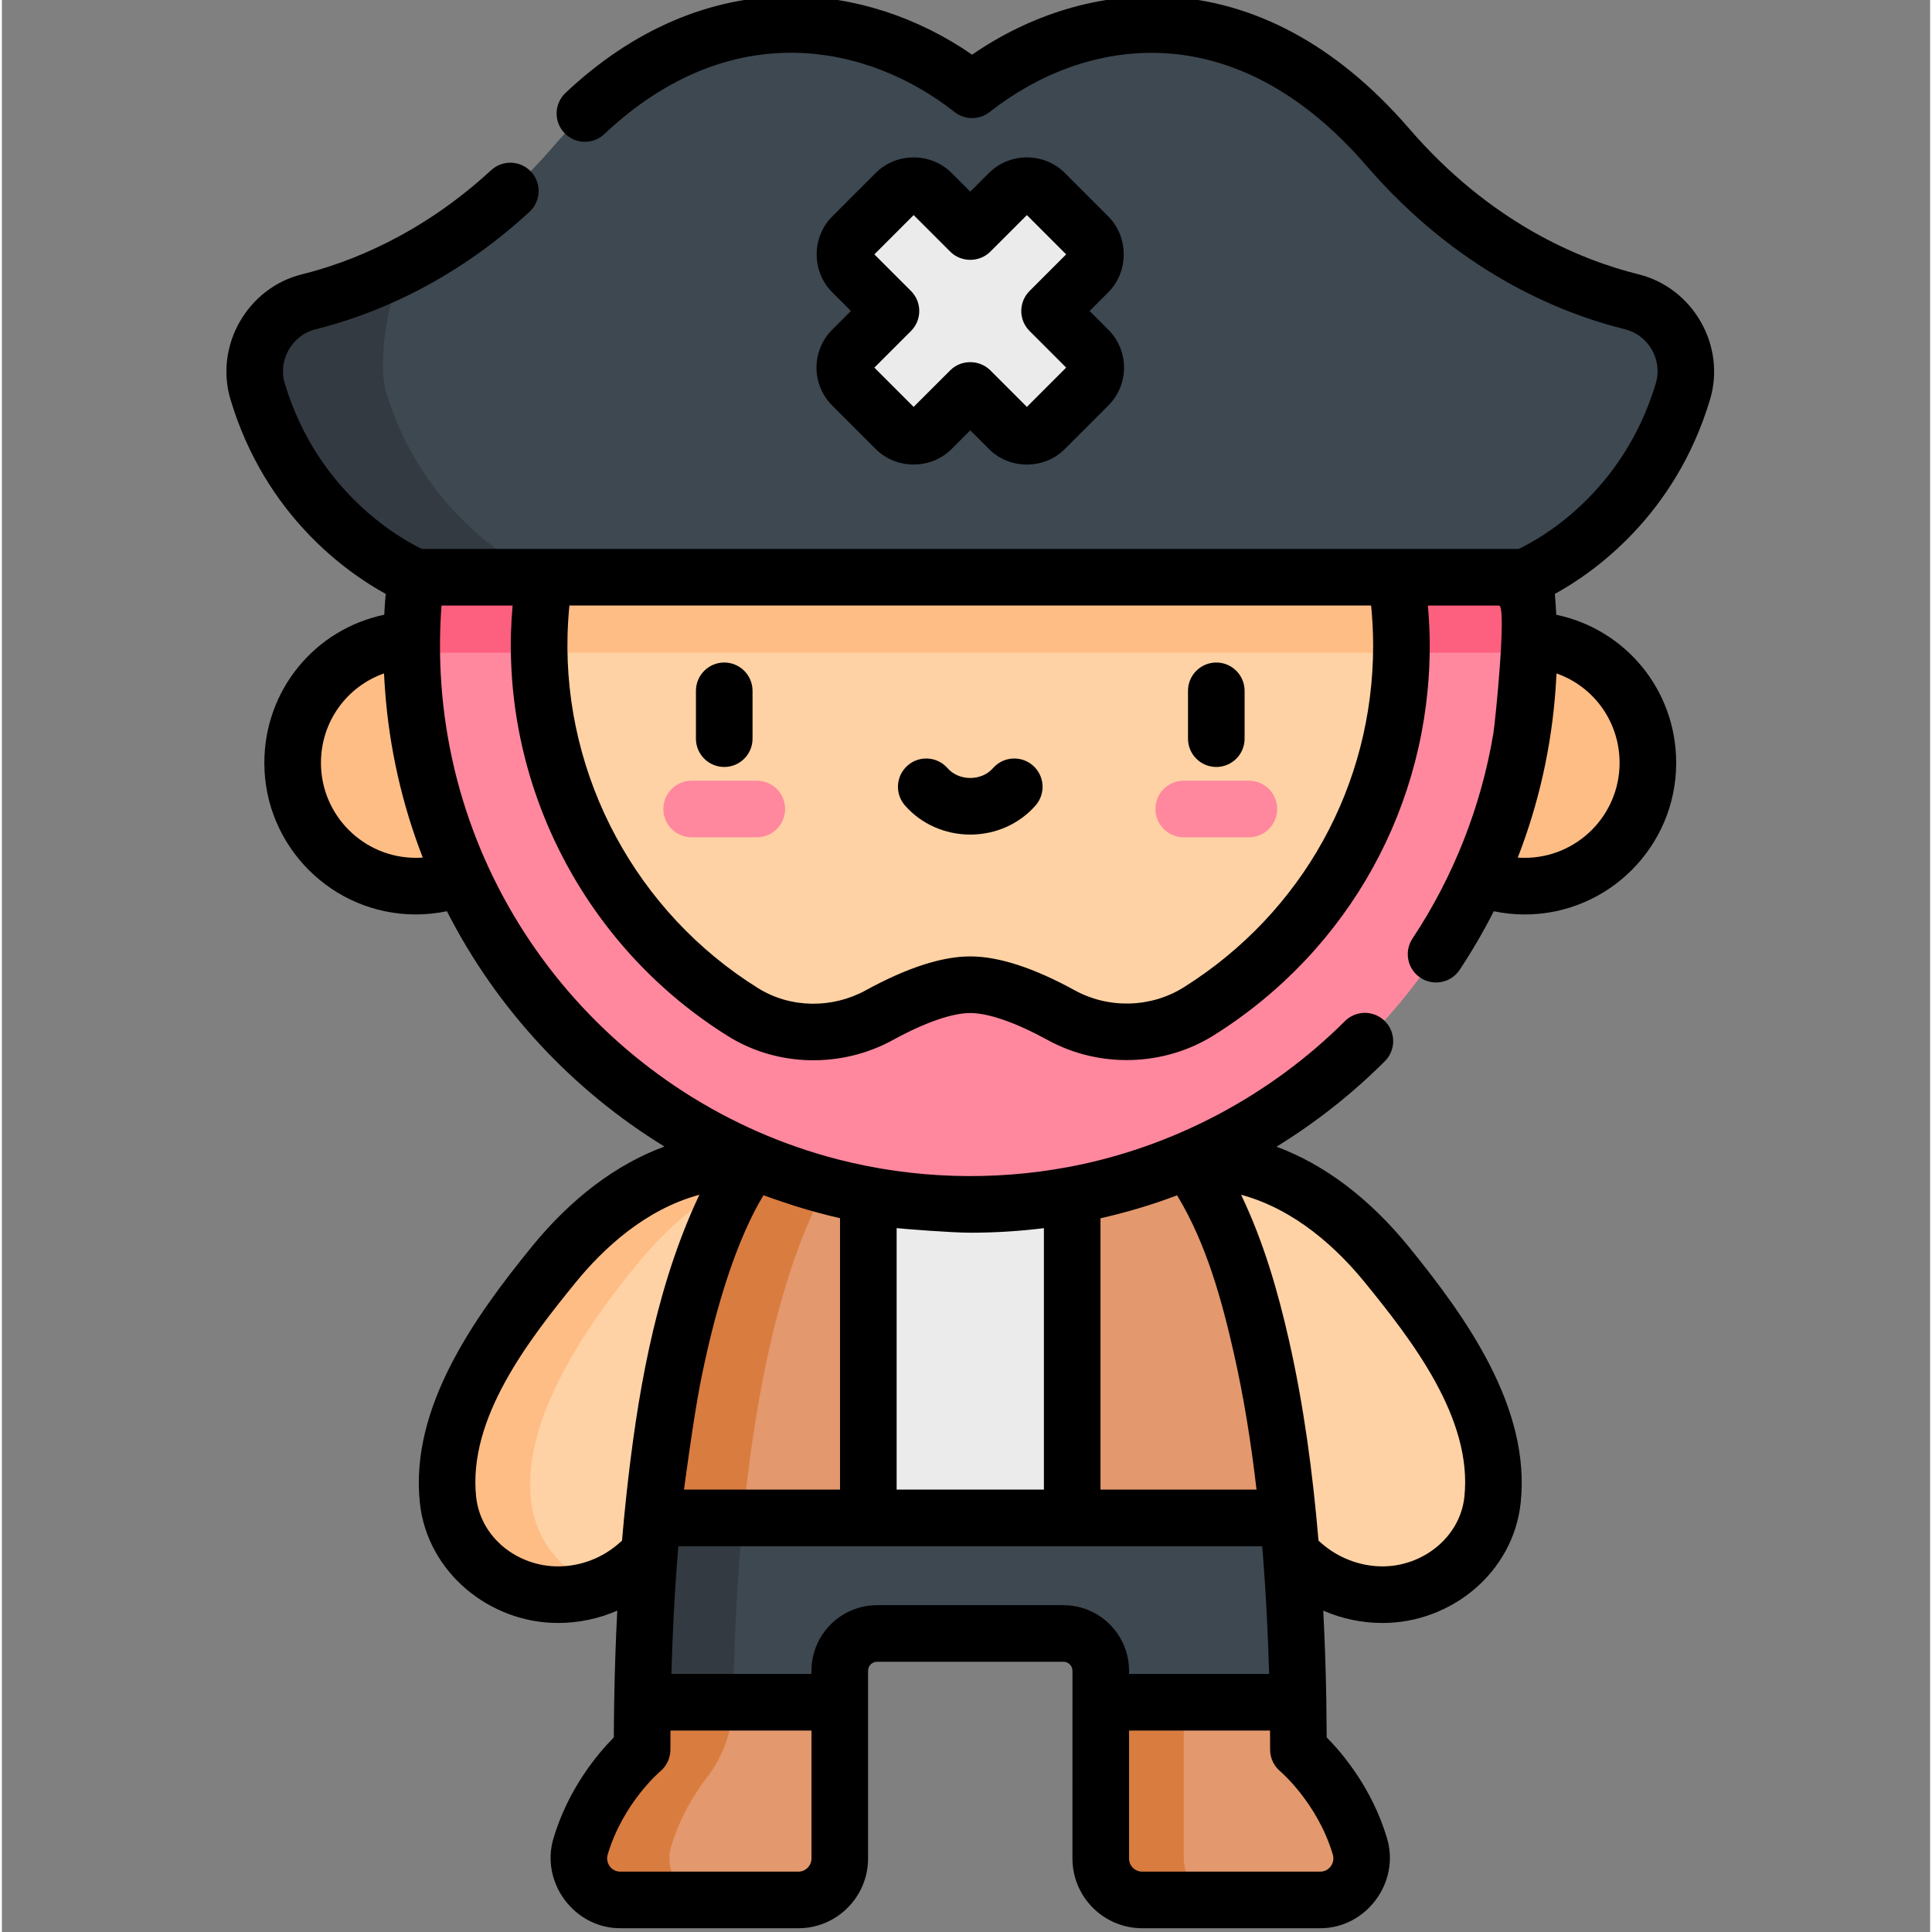
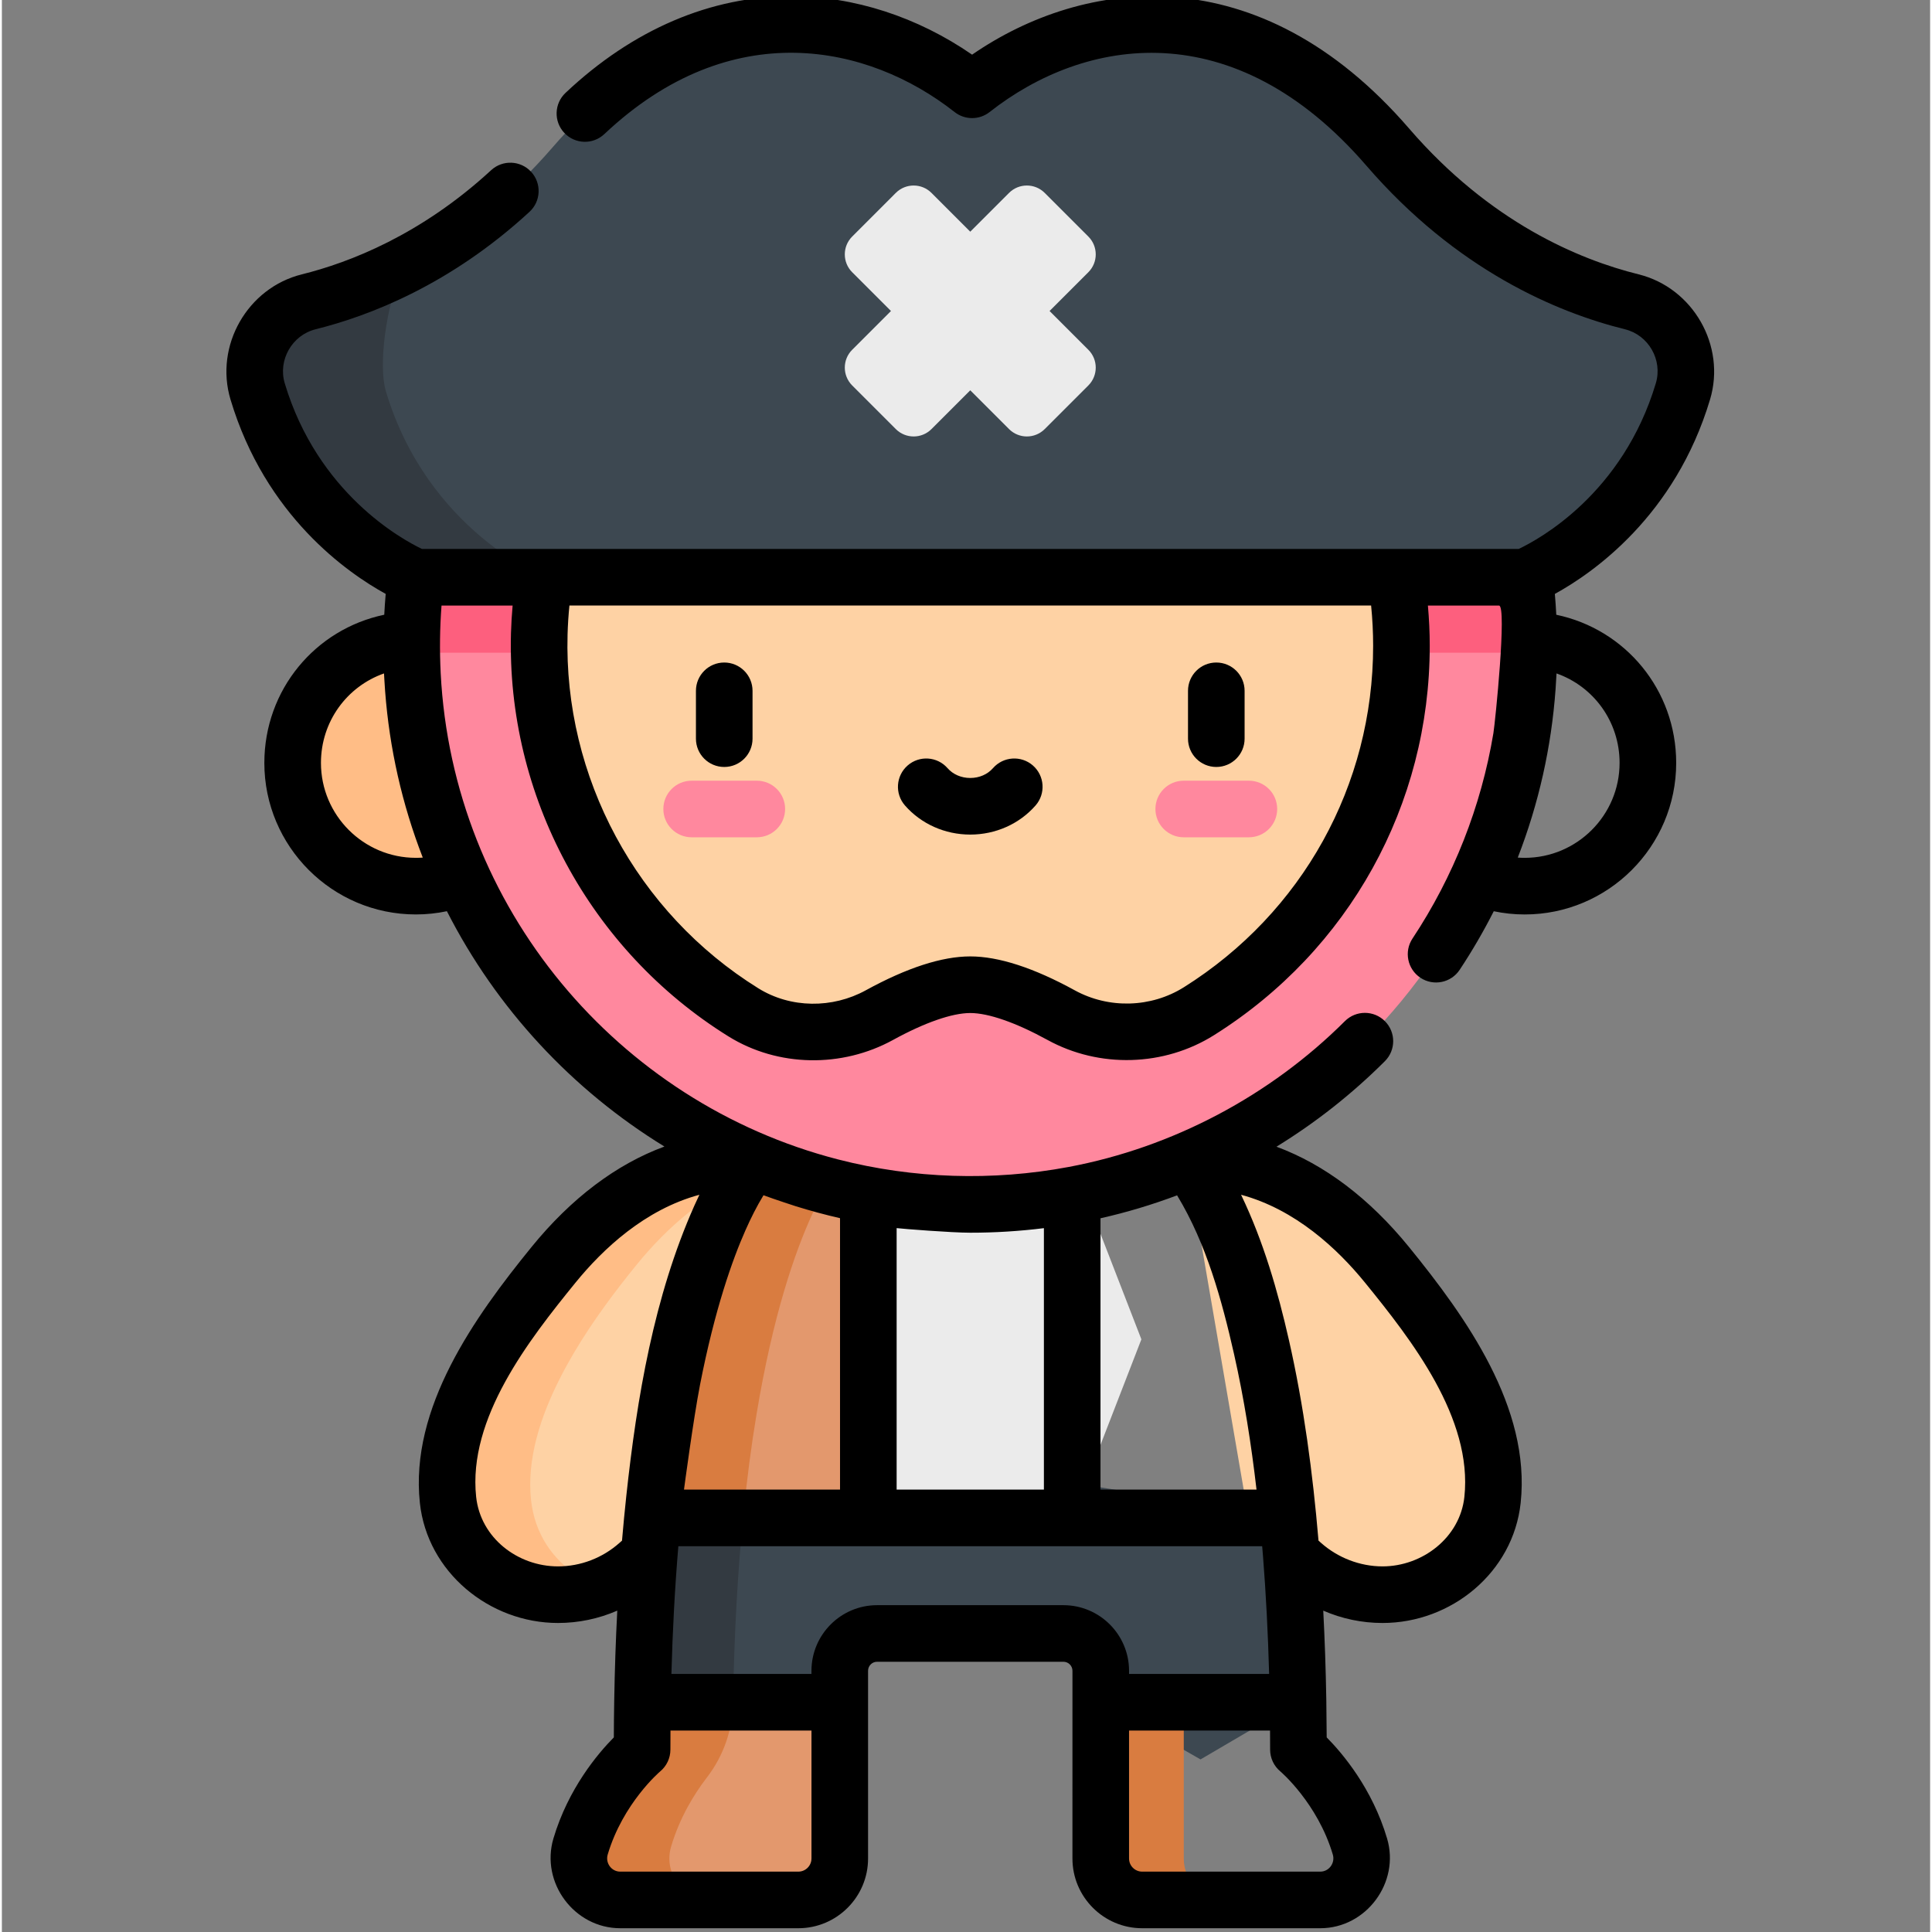
<svg xmlns="http://www.w3.org/2000/svg" height="511pt" viewBox="-59 1 511 511.999" width="511pt">
  <rect x="-59" y="1" width="511" height="511.999" fill="#808080" stroke="none" />
  <path d="m328.227 365.988c-4.488-8.812-10.301-17.188-15.863-24.383-1.395-1.805-2.82-3.59-4.254-5.367-13.27-16.324-31.203-28.656-53.023-27.625l15.406 89.477.805 4.633 14.27 12.723c10.594 9.449 26.328 10.969 38.156 3.121 6.582-4.363 11.34-11.082 12.309-20.07 1.141-10.629-2.371-21.898-7.805-32.508zm0 0" fill="#fed2a4" />
  <path d="m87.152 336.238c-1.441 1.773-2.859 3.562-4.258 5.367-5.559 7.195-11.371 15.574-15.859 24.383-5.438 10.609-8.949 21.879-7.805 32.508.965 8.988 5.723 15.703 12.305 20.07 11.828 7.848 27.566 6.328 38.16-3.121l14.27-12.723.801-4.633 15.406-89.477c-21.816-1.031-39.75 11.301-53.02 27.625zm0 0" fill="#fed2a4" />
  <path d="m93.535 418.566c-6.578-4.367-11.34-11.082-12.305-20.07-1.145-10.629 2.367-21.898 7.805-32.508 4.488-8.812 10.301-17.188 15.859-24.383 1.398-1.805 2.816-3.594 4.258-5.367 8.34-10.262 18.52-18.938 30.348-23.719l.672-3.906c-21.82-1.031-39.75 11.301-53.02 27.625-1.441 1.773-2.859 3.562-4.258 5.367-5.559 7.195-11.371 15.574-15.859 24.383-5.438 10.609-8.949 21.879-7.805 32.508.965 8.988 5.723 15.703 12.305 20.07 8.418 5.582 18.809 6.402 27.922 3.016-2.047-.781-4.035-1.766-5.922-3.016zm0 0" fill="#ffbd86" />
  <path d="m284.488 451.648c-.309-18.234-1.258-34.285-2.648-48.383l-84.215-13.723-84.203 13.723c-1.395 14.133-2.344 30.246-2.648 48.543l-.004.305 26.008 15.152 26.27-15.152v-8.332c0-5.465 4.422-9.895 9.887-9.895h49.383c5.465 0 9.895 4.43 9.895 9.895v8.332l26.434 15.152 25.844-15.152zm0 0" fill="#3d4851" />
  <path d="m224.645 308.617 18.332 47.32-18.332 47.324h-54.027l-17.367-47.324 17.367-47.32zm0 0" fill="#ebebeb" />
  <path d="m113.445 403.262-.023.004c-.855 8.664-1.539 18.078-2.016 28.277-.297 6.438-.516 13.184-.633 20.266l-.004.305 21.391 12.461c1.633-3.891 2.539-8.066 2.605-12.34.004-.039.004-.082.004-.121l.004-.305c.305-18.297 1.254-34.41 2.648-48.543l.023-.004h-.02c.129-1.344.266-2.668.402-3.973zm0 0" fill="#333a41" />
  <path d="m110.77 452.113c-.066 4.082-.105 8.258-.105 12.559 0 0-11.504 9.496-16.309 25.68-2.094 7.055 3.152 14.152 10.512 14.152h47.203c6.062 0 10.977-4.914 10.977-10.977v-41.414zm0 0" fill="#e3986d" />
-   <path d="m284.488 452.113c.066 4.082.105 8.258.105 12.559 0 0 11.504 9.496 16.309 25.68 2.094 7.055-3.152 14.152-10.512 14.152h-47.203c-6.062 0-10.977-4.914-10.977-10.977v-41.414zm0 0" fill="#e3986d" />
  <path d="m254.211 493.523v-41.414h-22v41.414c0 6.062 4.914 10.977 10.977 10.977h22c-6.062 0-10.977-4.914-10.977-10.977zm0 0" fill="#d97c40" />
  <path d="m170.617 308.617v94.645h-57.191c.98-10.121 2.188-19.246 3.559-27.438 8.664-52.34 23.191-67.207 23.191-67.207zm0 0" fill="#e3986d" />
  <path d="m137.426 403.262c.98-10.121 2.188-19.25 3.559-27.438 8.664-52.336 23.191-67.203 23.191-67.207h-24s-11.121 11.383-19.707 49.289c-3.328 14.703-5.566 30.164-7.043 45.355zm0 0" fill="#d97c40" />
-   <path d="m281.836 403.262h-57.191v-94.645h30.438s14.531 14.867 23.195 67.207c1.371 8.188 2.574 17.316 3.559 27.438zm0 0" fill="#e3986d" />
  <path d="m83.367 203.18c0 18.035-14.621 32.656-32.656 32.656-18.035 0-32.656-14.621-32.656-32.656 0-18.035 14.621-32.656 32.656-32.656 18.035 0 32.656 14.621 32.656 32.656zm0 0" fill="#ffbd86" />
-   <path d="m377.207 203.18c0 18.035-14.621 32.656-32.656 32.656-18.035 0-32.656-14.621-32.656-32.656 0-18.035 14.621-32.656 32.656-32.656 18.035 0 32.656 14.621 32.656 32.656zm0 0" fill="#ffbd86" />
  <path d="m50.711 153.977c-.727 5.957-1.109 12.02-1.109 18.176 0 81.754 66.273 148.031 148.027 148.031 81.758 0 148.031-66.277 148.031-148.031 0-6.156-.379-12.219-1.109-18.176l-147.391-18.367zm0 0" fill="#ff889e" />
  <path d="m197.16 135.609-146.449 18.367c-.73 5.957-1.113 12.02-1.113 18.172 0 .613.016 1.219.023 1.828h296.016c.008-.609.023-1.215.023-1.828 0-6.152-.383-12.215-1.113-18.172zm0 0" fill="#fd5f7e" />
  <path d="m84.82 153.977c-.785 4.891-1.27 9.879-1.41 14.957-1.168 42.285 20.773 79.645 54.094 100.344 10.957 6.805 24.742 6.949 36.043.742 7.543-4.141 16.648-8.062 24.086-8.062s16.539 3.922 24.078 8.062c11.484 6.305 25.438 5.926 36.527-1.043 32.207-20.23 53.656-56.07 53.656-96.828 0-6.184-.5-12.254-1.453-18.172l-113.281-18.367zm0 0" fill="#fed2a4" />
  <path d="m271.465 222.891h-17.266c-4.141 0-7.5-3.359-7.5-7.5 0-4.145 3.359-7.5 7.5-7.5h17.266c4.145 0 7.5 3.355 7.5 7.5 0 4.141-3.355 7.5-7.5 7.5zm0 0" fill="#ff889e" />
  <path d="m141.062 222.891h-17.266c-4.145 0-7.5-3.359-7.5-7.5 0-4.145 3.355-7.5 7.5-7.5h17.266c4.141 0 7.5 3.355 7.5 7.5 0 4.141-3.359 7.5-7.5 7.5zm0 0" fill="#ff889e" />
-   <path d="m311.895 172.148c0-6.184-.5-12.25-1.453-18.172l-113.281-18.367-112.34 18.367c-.785 4.891-1.27 9.879-1.41 14.957-.047 1.691-.043 3.371-.016 5.043h228.469c.012-.609.031-1.215.031-1.828zm0 0" fill="#ffbd86" />
  <path d="m372.949 80.984c-16.34-4.051-41.738-14.43-64.68-40.996-37.652-43.594-81.602-37.652-110.156-15.191-28.555-22.461-73.473-28.402-111.121 15.191-22.945 26.566-48.34 36.945-64.684 40.996-10.477 2.598-16.641 13.379-13.543 23.723 11.062 36.945 41.945 49.27 41.945 49.27h293.836s30.883-12.324 41.945-49.27c3.098-10.344-3.066-21.125-13.543-23.723zm0 0" fill="#3d4851" />
  <path d="m42.766 104.707c-2.039-6.812-.059-22.488 4.52-33.141-9.375 4.801-18 7.688-24.977 9.418-10.477 2.598-16.641 13.379-13.543 23.723 11.062 36.941 41.945 49.27 41.945 49.27h34s-30.883-12.328-41.945-49.27zm0 0" fill="#333a41" />
  <path d="m218.648 83.418 10.277-10.277c2.609-2.609 2.609-6.844 0-9.453l-11.566-11.566c-2.609-2.609-6.844-2.609-9.453 0l-10.277 10.277-10.277-10.277c-2.609-2.609-6.84-2.609-9.453 0l-11.562 11.566c-2.609 2.609-2.609 6.844 0 9.453l10.277 10.277-10.277 10.277c-2.609 2.609-2.609 6.84 0 9.453l11.562 11.562c2.613 2.609 6.844 2.609 9.453 0l10.277-10.277 10.277 10.277c2.609 2.609 6.844 2.609 9.453 0l11.566-11.562c2.609-2.613 2.609-6.844 0-9.453zm0 0" fill="#ebebeb" />
  <path d="m93.926 492.984c-.203 5.969 4.676 11.516 10.941 11.516h24c-7.359 0-12.605-7.098-10.512-14.152 2.293-7.715 6.109-13.914 9.473-18.285 4.387-5.699 6.824-12.641 6.941-19.828 0-.043 0-.082 0-.125h-24c-.066 4.082-.105 8.258-.105 12.562 0 0-2.348 1.941-5.363 5.559-3.664 4.387-8.309 11.246-10.945 20.117-.258.879-.398 1.762-.43 2.637zm0 0" fill="#d97c40" />
  <path d="m262.832 204.254c4.141 0 7.5-3.355 7.5-7.5v-12.68c0-4.141-3.359-7.5-7.5-7.5-4.145 0-7.5 3.359-7.5 7.5v12.68c0 4.141 3.355 7.5 7.5 7.5zm0 0" />
  <path d="m132.43 204.254c4.141 0 7.5-3.355 7.5-7.5v-12.68c0-4.141-3.359-7.5-7.5-7.5-4.145 0-7.5 3.359-7.5 7.5v12.68c0 4.141 3.355 7.5 7.5 7.5zm0 0" />
  <path d="m197.629 222.172c6.711 0 13.02-2.816 17.312-7.723 2.723-3.121 2.406-7.859-.711-10.586-3.121-2.727-7.859-2.406-10.586.711-1.441 1.648-3.633 2.598-6.016 2.598-2.379 0-4.57-.949-6.016-2.598-2.723-3.117-7.461-3.438-10.582-.711-3.117 2.727-3.438 7.465-.711 10.586 4.293 4.906 10.602 7.723 17.309 7.723zm0 0" />
-   <path d="m238.293 68.41c0-3.66-1.355-7.32-4.062-10.027 0 0-11.555-11.555-11.566-11.566-5.473-5.473-14.586-5.469-20.059 0l-4.977 4.977s-4.969-4.969-4.973-4.977c-5.473-5.469-14.594-5.465-20.062 0 0 0-11.547 11.551-11.562 11.566-5.469 5.469-5.461 14.598 0 20.059l4.973 4.973-4.973 4.977c-5.531 5.527-5.531 14.527 0 20.059 0 0 11.547 11.547 11.562 11.566 5.453 5.449 14.625 5.434 20.062 0l4.973-4.977s4.965 4.969 4.977 4.977c5.473 5.473 14.602 5.457 20.059 0l11.566-11.566c5.527-5.527 5.527-14.527 0-20.059l-4.977-4.973s4.965-4.969 4.977-4.977c2.707-2.711 4.062-6.371 4.062-10.031zm-24.949 20.309 9.699 9.699-10.41 10.414s-9.691-9.695-9.699-9.699c-2.812-2.812-7.664-2.945-10.605 0l-9.703 9.699-10.41-10.41 9.703-9.703c2.926-2.93 2.926-7.676 0-10.605l-9.703-9.699 10.41-10.414s9.699 9.699 9.703 9.699c2.809 2.812 7.656 2.949 10.605 0l9.699-9.699 10.41 10.41-9.699 9.703c-2.93 2.926-2.93 7.676 0 10.605zm0 0" />
  <path d="m24.117 88.262c14.312-3.551 35.77-11.832 56.707-31.129 3.047-2.805 3.238-7.551.434-10.598-2.809-3.047-7.551-3.238-10.598-.434-18.605 17.145-37.543 24.473-50.156 27.602-14.422 3.578-23.188 18.902-18.922 33.152 9.25 30.898 31.066 46.012 41.133 51.535-.164 1.836-.285 3.676-.383 5.52-18.293 3.828-31.777 19.898-31.777 39.27 0 22.141 18.016 40.156 40.156 40.156 2.785 0 5.531-.293 8.223-.859 13.098 25.727 33.145 47.344 57.648 62.367-12.75 4.695-24.699 13.684-35.25 26.664-15.047 18.512-32.27 42.555-29.559 67.789 1.969 18.352 18.445 31.809 36.602 31.809 5.449 0 10.785-1.129 15.711-3.273-.402 7.711-.676 15.68-.812 23.875 0 0-.004.277-.004.281-.055 3.234-.086 6.348-.098 9.438-4.18 4.219-12.066 13.512-16.008 26.789-3.469 11.68 5.527 23.785 17.703 23.785h47.203c10.188 0 18.477-8.289 18.477-18.477v-49.746c0-1.32 1.07-2.395 2.383-2.395h49.387c1.32 0 2.395 1.074 2.395 2.395l-.004 49.746c0 10.188 8.289 18.477 18.477 18.477h47.207c12.188 0 21.16-12.141 17.699-23.785-3.938-13.277-11.828-22.57-16.004-26.789-.016-3.07-.098-9.863-.102-9.902-.137-8.125-.41-16.027-.809-23.691 4.922 2.145 10.262 3.273 15.711 3.273 18.246.004 34.625-13.414 36.602-31.812 2.715-25.254-14.488-49.242-29.562-67.789-10.52-12.941-22.438-21.918-35.148-26.621 10.309-6.328 19.953-13.898 28.727-22.66 2.934-2.926 2.938-7.672.012-10.605-2.926-2.93-7.676-2.934-10.609-.008-19.75 19.719-45.609 33.469-73.211 38.645-20.152 3.781-41.176 3.125-61.035-1.98-.062-.016-.121-.031-.184-.047-58.277-15.062-102.012-66.672-105.191-128.812-.301-5.977-.234-11.973.219-17.941h18.84c-.211 2.422-.363 4.844-.43 7.25-1.191 43.129 20.891 84.098 57.629 106.926 13.156 8.172 30.094 8.367 43.613.945 8.383-4.602 15.652-7.137 20.473-7.137 4.82 0 12.09 2.535 20.469 7.133 13.73 7.539 30.867 7.066 44.129-1.266 35.797-22.484 57.168-61.055 57.168-103.176 0-3.551-.176-7.117-.488-10.672h18.852c2.121.098-1.023 30.969-1.496 33.82-3.223 19.387-10.578 38.047-21.441 54.422-2.289 3.449-1.348 8.105 2.105 10.395 3.449 2.289 8.105 1.348 10.395-2.102 3.328-5.02 6.336-10.207 9.039-15.527 2.684.559 5.418.852 8.188.852 22.145 0 40.156-18.016 40.156-40.156 0-19.371-13.484-35.441-31.777-39.27-.094-1.844-.219-3.684-.379-5.52 10.062-5.523 31.879-20.633 41.133-51.535 4.27-14.262-4.527-29.578-18.926-33.152-15.941-3.953-39.43-13.863-60.809-38.621-39.957-46.266-86.215-40.016-115.832-19.602-14.453-9.977-31.227-15.438-47.801-15.48-21.422-.062-42.133 8.805-59.953 25.617-3.016 2.844-3.152 7.59-.312 10.602 2.844 3.016 7.59 3.152 10.602.312 33.609-31.703 69.988-23.805 92.828-5.84 2.719 2.137 6.551 2.137 9.27 0 25.215-19.832 64.684-26.516 99.844 14.195 23.957 27.738 50.5 38.898 68.551 43.375 6.234 1.547 10.012 8.125 8.168 14.293-8.762 29.262-30.895 41.336-36.348 43.918h-290.652c-5.379-2.574-27.633-14.781-36.359-43.918-1.836-6.148 1.973-12.754 8.168-14.293zm127.348 232.426c3.844 1.188 7.73 2.246 11.652 3.141v71.93h-41.352c.027-.227 2.496-18.789 4.246-27.762 3.926-20.113 8.613-33.234 12.051-40.984 1.391-3.137 2.965-6.301 4.773-9.262 2.797 1.051 8.582 2.922 8.629 2.938zm46.164 6.992c6.52 0 13.047-.402 19.516-1.207v69.285h-39.027v-69.297c1.527.191 14.551 1.219 19.512 1.219zm54.812-9.902c.035.059.07.121.105.18 7.652 12.645 11.773 27.641 15 41.938 2.668 11.828 4.551 23.824 5.945 35.863h-41.348v-71.902c6.918-1.559 13.691-3.594 20.297-6.078zm-147.098 91.5-.641.57c-4.527 4.035-10.324 6.258-16.328 6.258-10.684 0-20.52-7.547-21.688-18.41-2.242-20.832 13.965-41.57 26.285-56.73 7.344-9.035 18.484-19.449 32.875-23.34-.473.98-.926 1.965-1.367 2.957-10.684 24.043-15.191 50.848-18 76.84-.422 3.91-.793 7.82-1.129 11.734-.004.043-.004.082-.008.121zm50.203 84.246c0 1.918-1.559 3.477-3.477 3.477h-47.203c-2.34 0-3.977-2.305-3.32-4.52 4.047-13.633 13.816-21.965 13.891-22.023 1.727-1.426 2.727-3.547 2.727-5.785 0-1.684.008-3.367.02-5.062h37.367v33.914zm66.77-67.137h-49.383c-9.586 0-17.387 7.801-17.387 17.395v.828h-37.113c.305-11.301.891-22.578 1.836-33.844h154.719c.074.883.148 1.777.227 2.723.777 9.867 1.32 20.277 1.617 31.121h-37.121v-.828c0-9.594-7.801-17.395-17.395-17.395zm71.395 66.098c.66 2.223-1 4.516-3.32 4.516h-47.207c-1.914 0-3.477-1.559-3.477-3.477v-33.914h37.367c.012 1.695.02 3.379.02 5.062 0 2.238 1 4.359 2.727 5.785.094.078 9.852 8.418 13.891 22.027zm8.559-151.539c12.297 15.129 28.539 35.91 26.305 56.746-1.16 10.797-11.129 18.414-21.691 18.414-5.977 0-11.871-2.285-16.328-6.258l-.637-.57c-.008-.066-.012-.125-.02-.191-1.504-17.691-3.883-35.621-7.82-52.953-2.965-13.074-6.766-26.141-12.566-38.266-.016-.027-.027-.055-.039-.086-.027-.051-.055-.105-.078-.16 14.402 3.887 25.543 14.305 32.875 23.324zm67.434-137.766c0 13.871-11.285 25.156-25.156 25.156-.609 0-1.219-.023-1.824-.066 5.555-14.312 8.902-29.246 10.016-44.605 0-.035.191-2.832.254-4.199 9.801 3.445 16.711 12.738 16.711 23.715zm-65.844-41.707c.355 3.555.535 7.125.535 10.676 0 36.93-18.746 70.75-50.145 90.473-8.711 5.473-19.926 5.766-28.93.82-10.859-5.961-20.176-8.984-27.691-8.984-7.512 0-16.828 3.023-27.691 8.984-8.824 4.848-19.879 4.805-28.477-.535-32.227-20.023-51.598-55.953-50.551-93.77.07-2.543.234-5.105.492-7.664zm-251.324 66.797c-.605.043-1.215.062-1.824.062-13.871 0-25.156-11.285-25.156-25.156 0-10.977 6.91-20.266 16.711-23.711.008.188.184 3.332.293 4.715 1.152 15.18 4.488 29.938 9.977 44.09zm0 0" />
</svg>